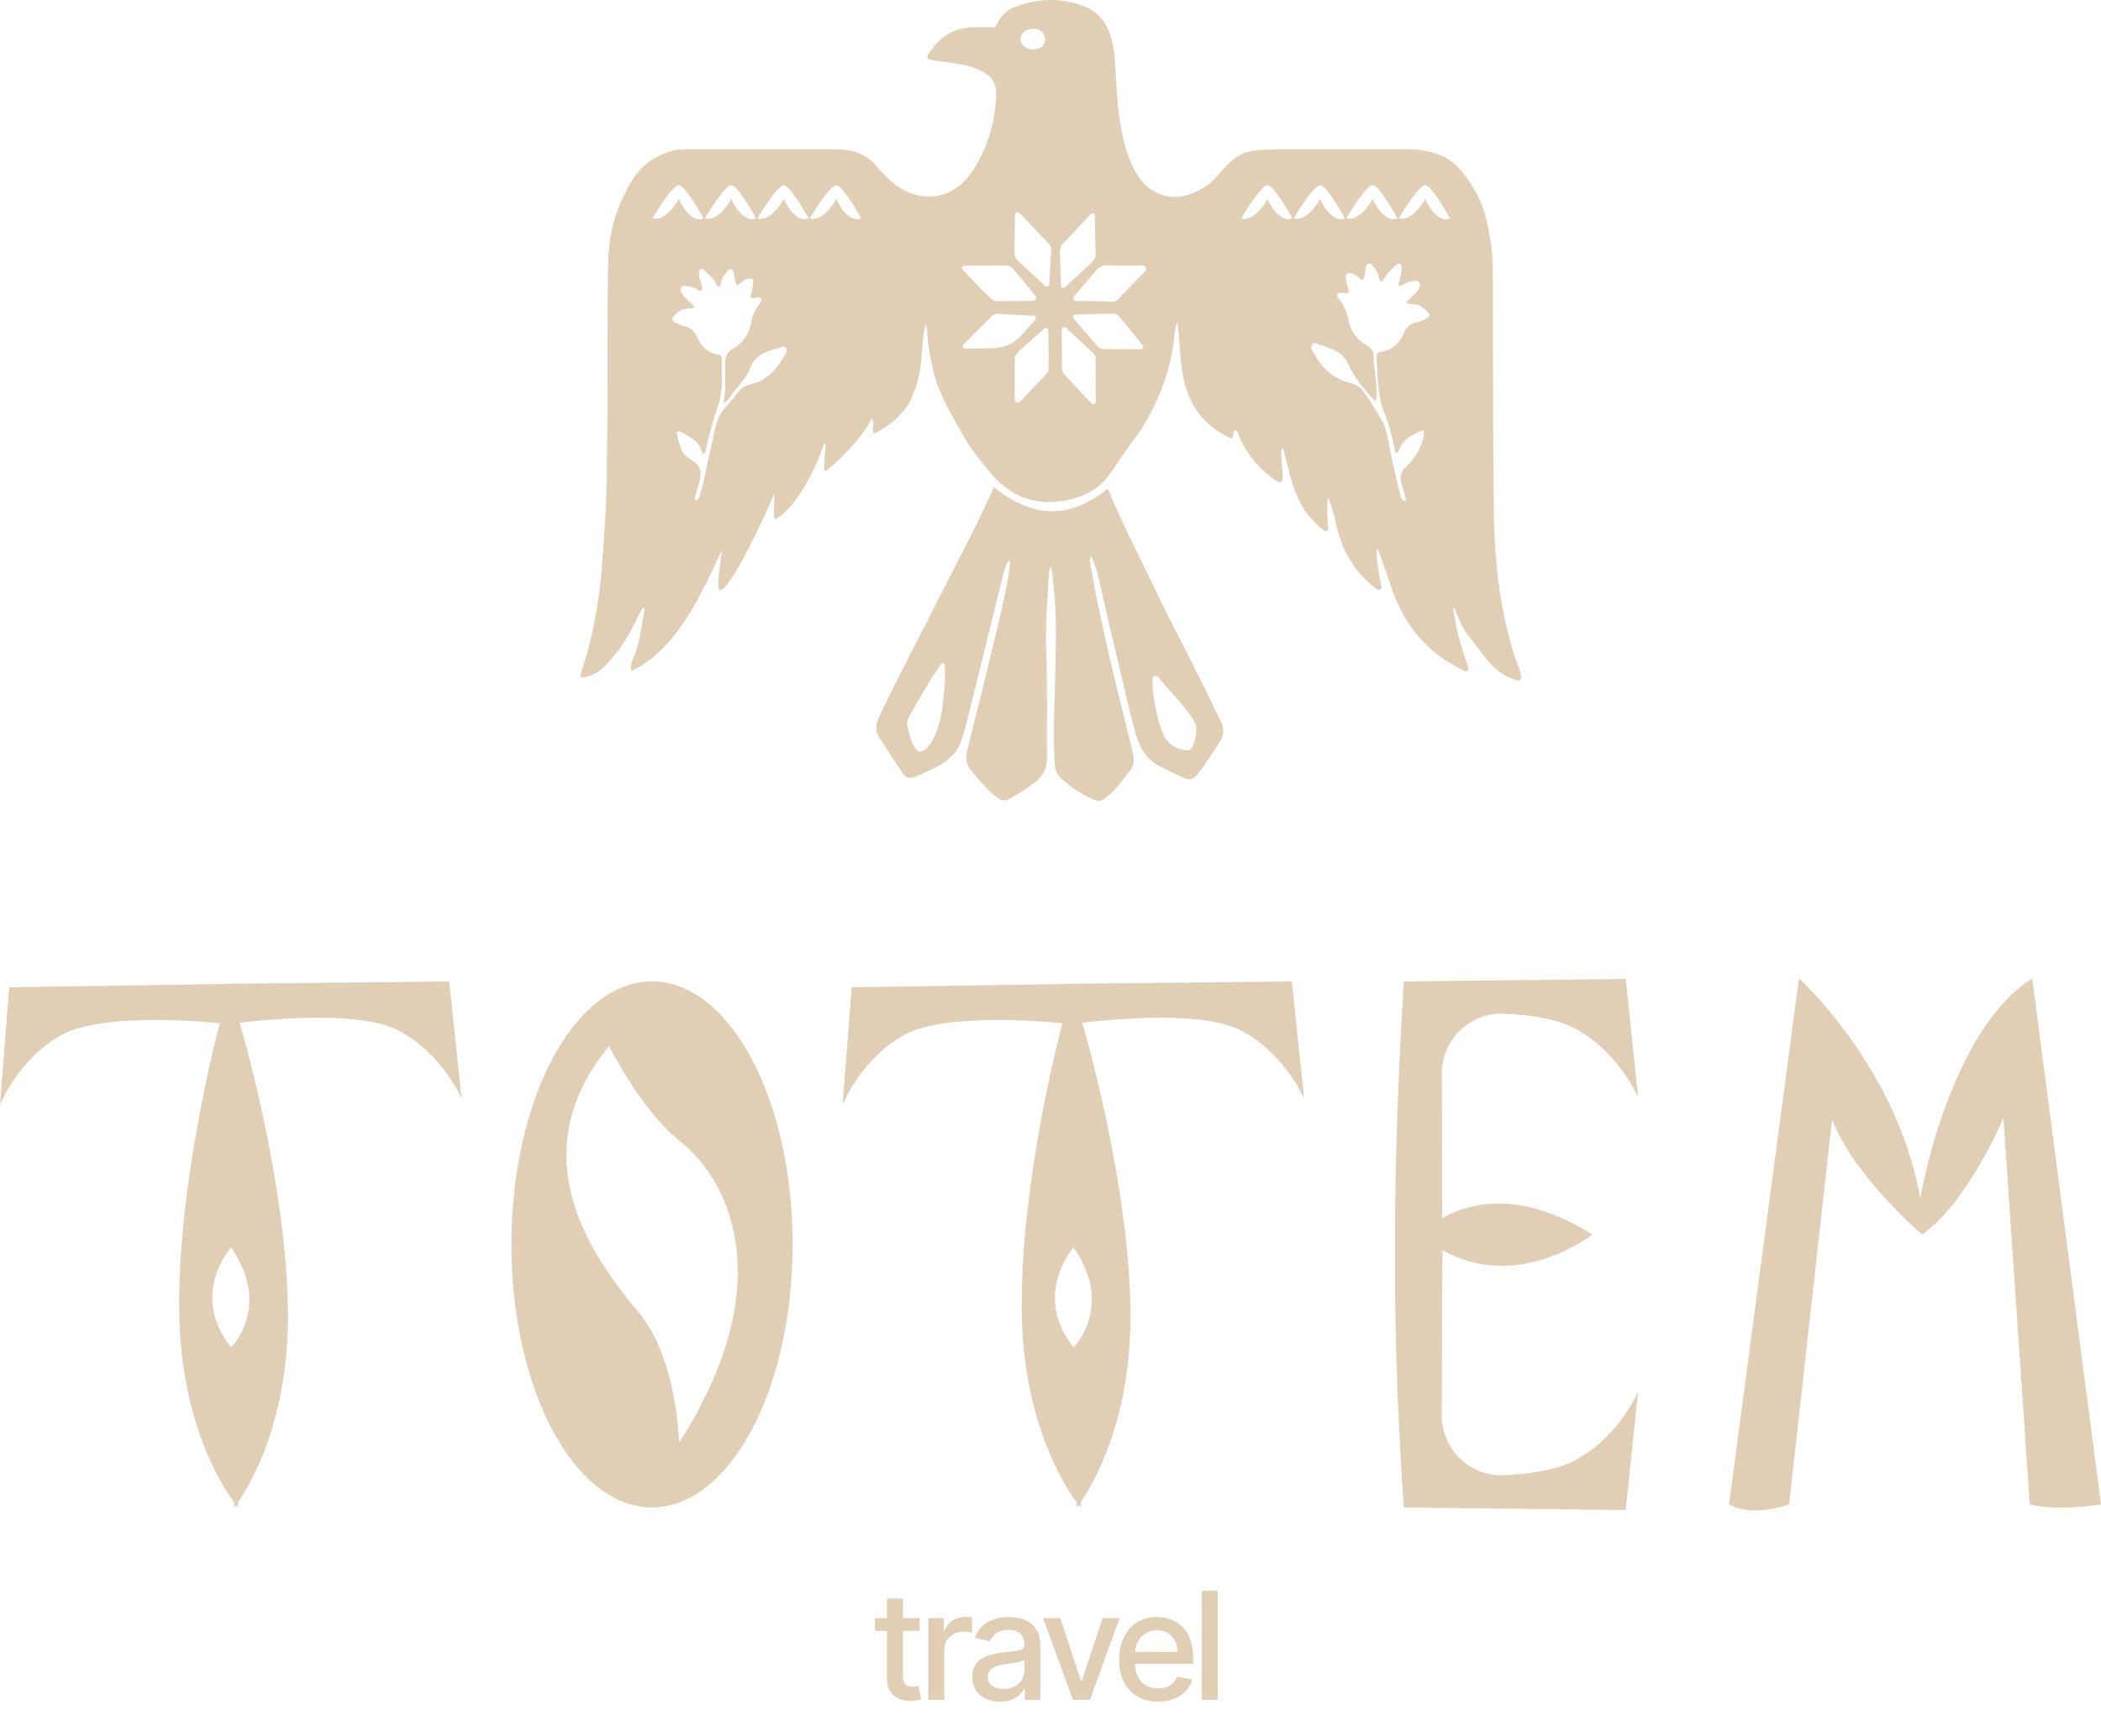
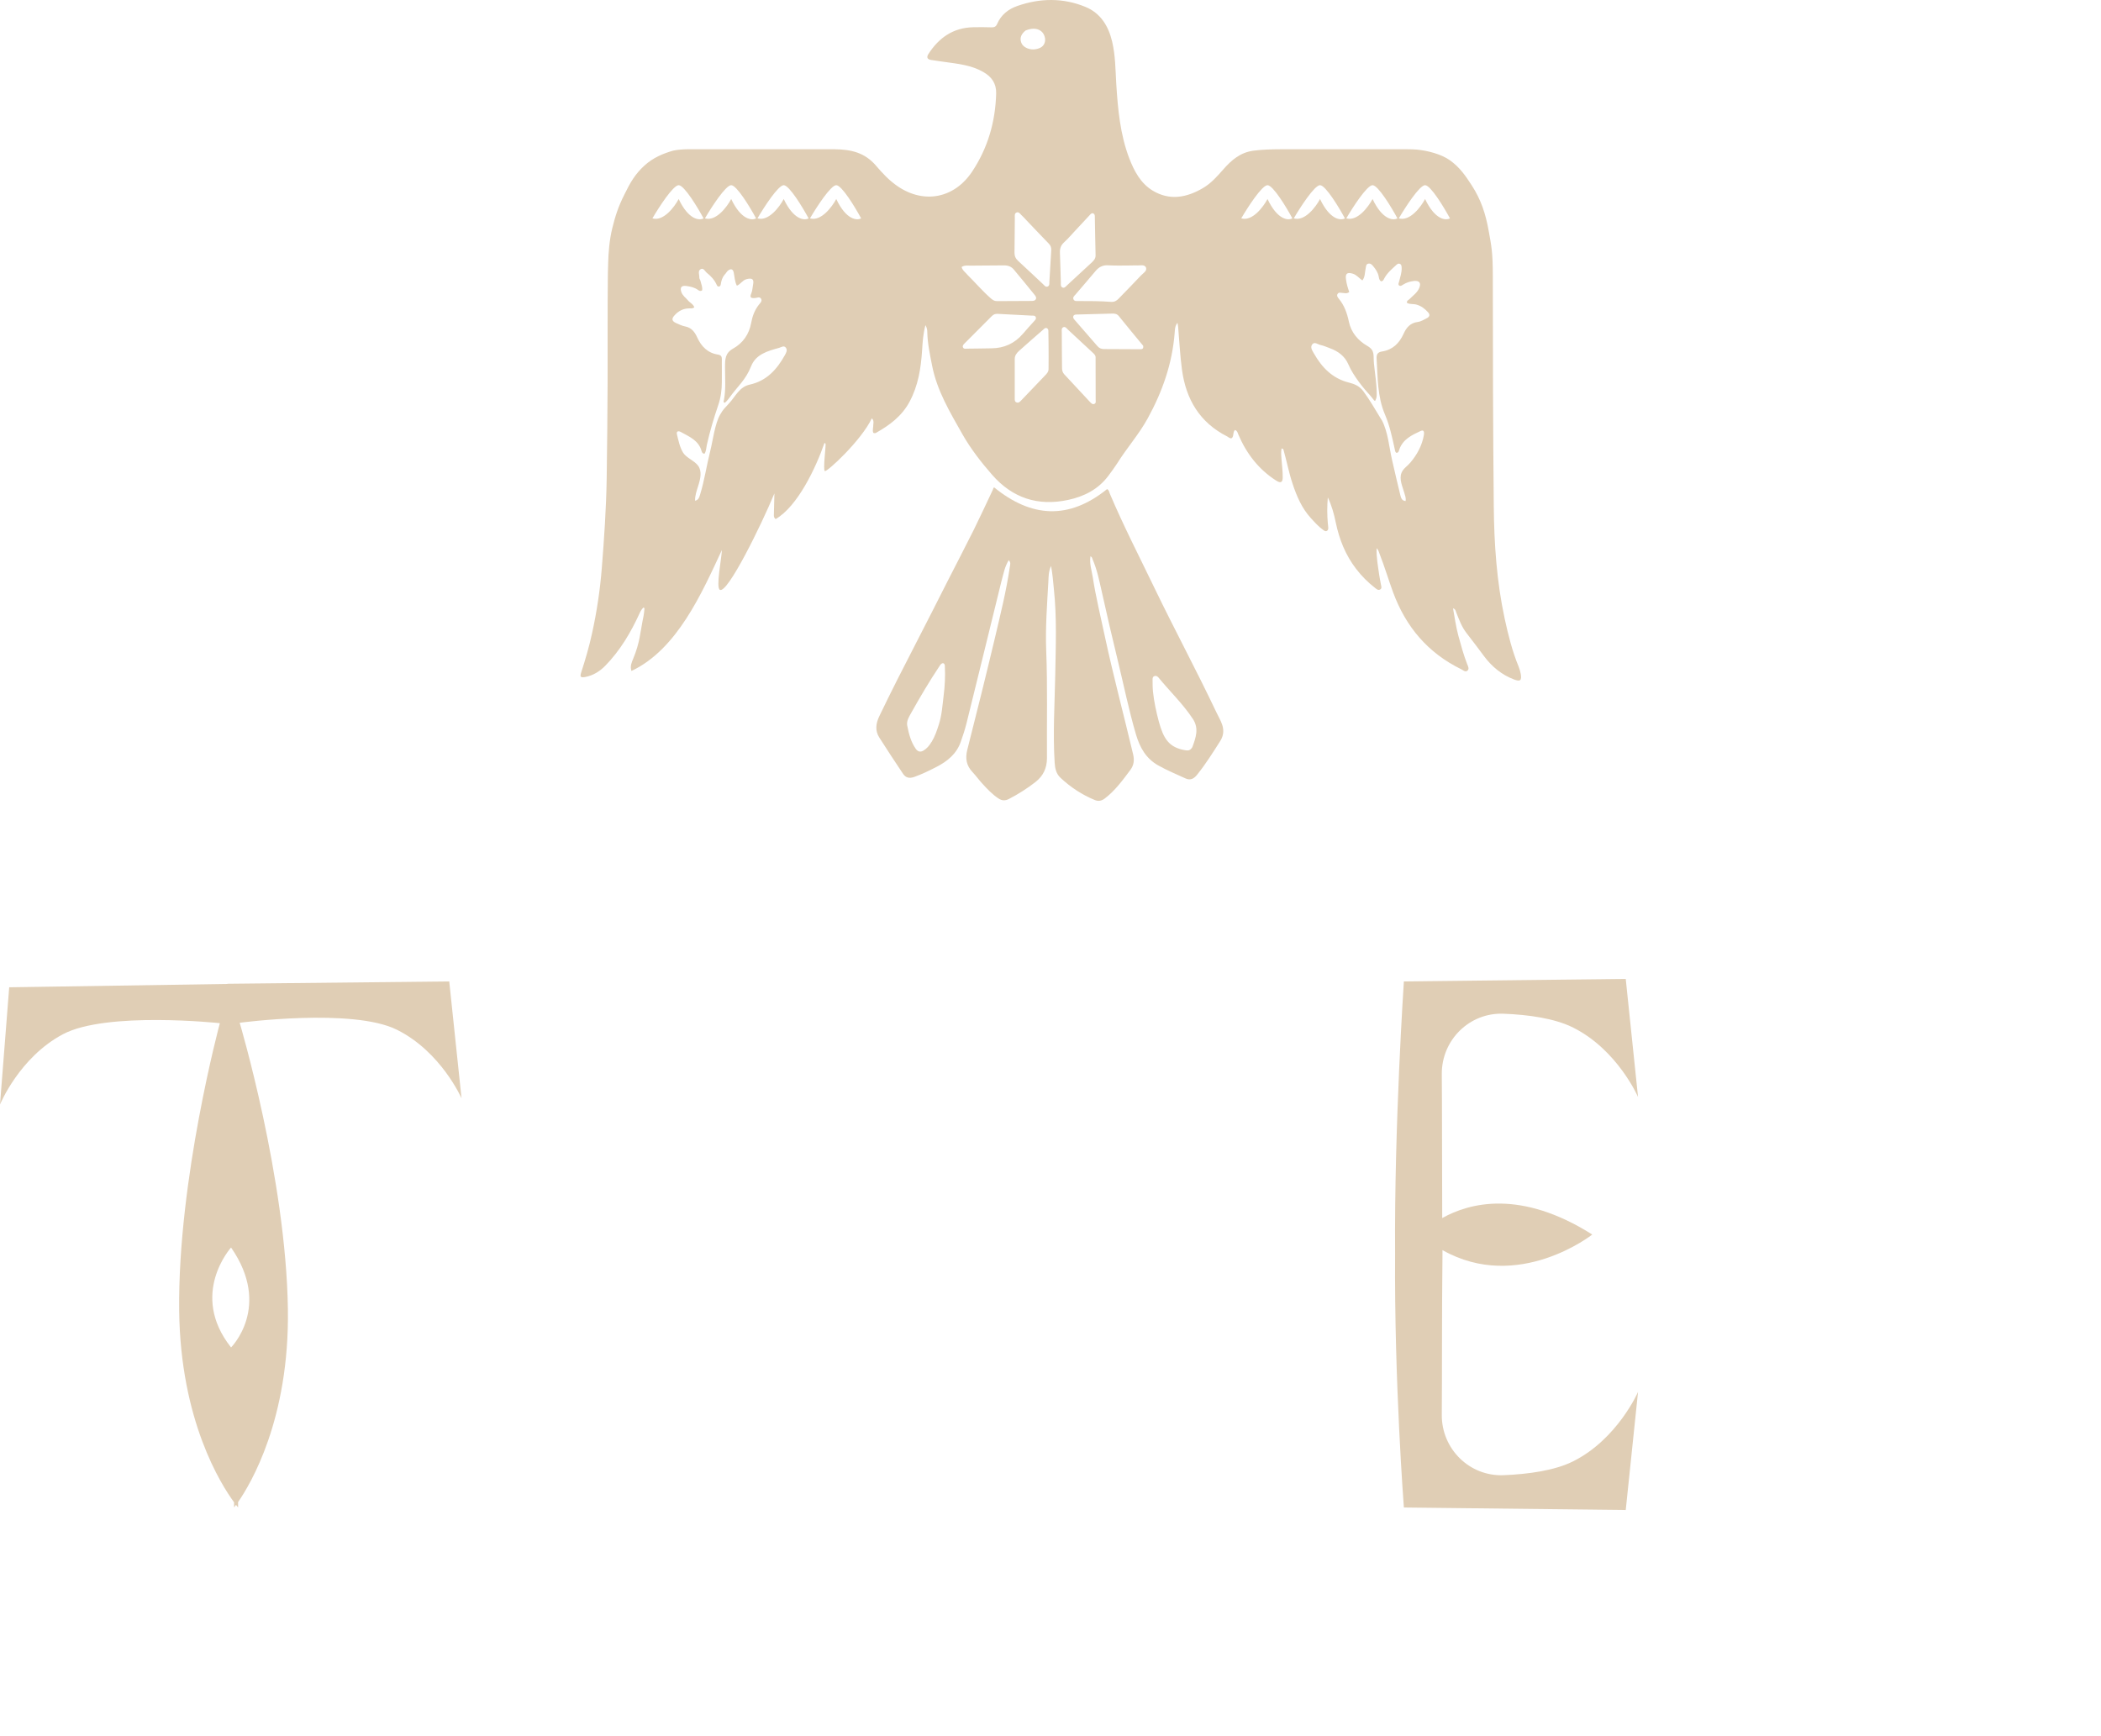
<svg xmlns="http://www.w3.org/2000/svg" width="760" height="628" viewBox="0 0 760 628" fill="none">
  <path d="M162.505 355.07L82.251 355.918V355.978L3.33 357.189L0 399.602C0 399.602 6.963 382.558 22.765 374.172C38.568 365.787 79.527 370.176 79.527 370.176C79.527 370.176 64.269 426.726 64.814 474.164C65.268 514.063 80.011 537.161 84.673 543.519V545.365C84.673 545.365 84.976 545.032 85.369 544.457C85.823 545.032 86.126 545.365 86.126 545.365V543.428C90.607 536.95 104.744 513.488 104.139 473.588C103.442 426.151 86.701 370.025 86.701 370.025C86.701 370.025 127.539 364.576 143.554 372.538C159.568 380.499 166.955 397.361 166.955 397.361L162.505 355.07ZM83.583 487.484C68.296 468.23 83.583 451.338 83.583 451.338C98.417 472.711 83.583 487.484 83.583 487.484Z" fill="#E0CEB5" />
-   <path d="M467.29 355.07L387.036 355.918V355.978L308.115 357.189L304.785 399.602C304.785 399.602 311.748 382.558 327.55 374.172C343.353 365.787 384.312 370.176 384.312 370.176C384.312 370.176 369.054 426.726 369.599 474.164C370.053 514.063 384.796 537.161 389.458 543.519V545.365C389.458 545.365 389.761 545.032 390.155 544.457C390.609 545.032 390.911 545.365 390.911 545.365V543.428C395.392 536.95 409.529 513.488 408.924 473.588C408.227 426.151 391.487 370.025 391.487 370.025C391.487 370.025 432.325 364.576 448.339 372.538C464.353 380.499 471.74 397.361 471.74 397.361L467.29 355.07ZM388.368 487.484C373.081 468.23 388.368 451.338 388.368 451.338C403.202 472.711 388.368 487.484 388.368 487.484Z" fill="#E0CEB5" />
-   <path d="M235.854 355.07C207.761 355.07 184.996 397.664 184.996 450.218C184.996 502.771 207.761 545.365 235.854 545.365C263.948 545.365 286.713 502.771 286.713 450.218C286.713 397.664 263.948 355.07 235.854 355.07ZM245.663 521.934C245.663 521.934 244.906 491.389 231.192 475.011C215.057 455.697 187.297 418.643 220.324 378.471C220.324 378.471 231.889 401.66 245.663 412.589C266.4 429.057 280.598 467.504 245.663 521.934Z" fill="#E0CEB5" />
  <path d="M569.132 528.653C562.321 532.074 552.694 533.345 543.854 533.708C531.594 534.193 521.453 524.233 521.543 511.851C521.665 497.078 521.543 475.675 521.786 454.333C521.786 453.667 521.786 452.94 521.786 452.274C549.183 467.774 575.974 446.644 575.974 446.644C550.03 430.206 531.473 435.201 521.695 440.68C521.604 421.669 521.665 400.568 521.543 388.611C521.453 376.229 531.594 366.269 543.854 366.754C552.694 367.087 562.351 368.388 569.132 371.809C585.147 379.862 592.533 396.875 592.533 396.875L588.083 354.16L507.83 355.068C507.83 355.068 504.318 407.228 504.651 453.455C504.318 499.954 507.83 545.394 507.83 545.394L588.083 546.302L592.533 503.587C592.533 503.587 585.116 520.6 569.132 528.653Z" fill="#E0CEB5" />
-   <path d="M625.438 544.276L650.746 353.98C650.746 353.98 686.225 386.039 694.641 433.568C694.641 433.568 704.692 373.325 735.116 353.98L760 544.276C760 544.276 744.016 546.879 734.238 544.276L724.702 404.415C724.702 404.415 712.169 434.627 695.277 446.615C695.277 446.615 670.272 425.303 662.734 404.869L647.173 544.276C647.173 544.276 634.307 549.119 625.407 544.276H625.438Z" fill="#E0CEB5" />
-   <path d="M332.687 585.406V590.03H316.522V585.406H332.687ZM320.857 578.315H326.618V606.31C326.618 607.428 326.785 608.269 327.119 608.834C327.453 609.387 327.883 609.766 328.41 609.971C328.949 610.164 329.534 610.26 330.163 610.26C330.626 610.26 331.03 610.228 331.377 610.164C331.724 610.1 331.994 610.048 332.186 610.01L333.227 614.769C332.893 614.897 332.418 615.026 331.801 615.154C331.184 615.295 330.414 615.372 329.489 615.385C327.973 615.411 326.56 615.141 325.25 614.576C323.94 614.011 322.88 613.138 322.071 611.956C321.262 610.774 320.857 609.29 320.857 607.505V578.315ZM335.805 615V585.406H341.373V590.107H341.681C342.221 588.514 343.171 587.262 344.533 586.35C345.907 585.425 347.461 584.962 349.195 584.962C349.555 584.962 349.979 584.975 350.467 585.001C350.968 585.027 351.36 585.059 351.642 585.097V590.608C351.411 590.543 351 590.473 350.409 590.396C349.818 590.306 349.227 590.261 348.637 590.261C347.275 590.261 346.061 590.55 344.995 591.128C343.942 591.693 343.107 592.483 342.49 593.498C341.874 594.5 341.565 595.643 341.565 596.927V615H335.805ZM361.72 615.655C359.844 615.655 358.149 615.308 356.633 614.615C355.117 613.908 353.917 612.887 353.03 611.551C352.157 610.215 351.72 608.578 351.72 606.638C351.72 604.968 352.041 603.594 352.683 602.515C353.326 601.436 354.193 600.582 355.284 599.952C356.376 599.323 357.597 598.848 358.945 598.527C360.294 598.205 361.668 597.961 363.068 597.794C364.841 597.589 366.28 597.422 367.384 597.293C368.489 597.152 369.292 596.927 369.793 596.619C370.294 596.311 370.544 595.81 370.544 595.116V594.981C370.544 593.299 370.069 591.995 369.118 591.07C368.181 590.145 366.781 589.683 364.918 589.683C362.979 589.683 361.45 590.113 360.332 590.974C359.228 591.822 358.464 592.766 358.04 593.806L352.626 592.573C353.268 590.775 354.206 589.323 355.439 588.219C356.685 587.101 358.117 586.292 359.735 585.791C361.354 585.277 363.056 585.02 364.841 585.02C366.023 585.02 367.275 585.162 368.598 585.444C369.934 585.714 371.18 586.215 372.336 586.947C373.505 587.679 374.462 588.726 375.207 590.087C375.952 591.436 376.324 593.19 376.324 595.347V615H370.698V610.954H370.467C370.095 611.699 369.536 612.431 368.791 613.15C368.046 613.87 367.089 614.467 365.92 614.942C364.751 615.417 363.351 615.655 361.72 615.655ZM362.972 611.031C364.565 611.031 365.926 610.716 367.057 610.087C368.2 609.457 369.067 608.635 369.658 607.621C370.262 606.593 370.563 605.495 370.563 604.326V600.511C370.358 600.717 369.96 600.909 369.369 601.089C368.791 601.256 368.129 601.404 367.384 601.532C366.639 601.648 365.914 601.757 365.207 601.86C364.501 601.95 363.91 602.027 363.435 602.091C362.317 602.232 361.296 602.47 360.371 602.804C359.459 603.138 358.727 603.619 358.175 604.249C357.635 604.865 357.365 605.688 357.365 606.715C357.365 608.141 357.892 609.22 358.945 609.952C359.999 610.671 361.341 611.031 362.972 611.031ZM404.999 585.406L394.268 615H388.102L377.351 585.406H383.536L391.031 608.179H391.339L398.815 585.406H404.999ZM418.906 615.597C415.991 615.597 413.479 614.974 411.373 613.728C409.279 612.47 407.661 610.703 406.518 608.43C405.387 606.144 404.822 603.465 404.822 600.395C404.822 597.364 405.387 594.692 406.518 592.38C407.661 590.068 409.254 588.264 411.296 586.966C413.351 585.669 415.753 585.02 418.502 585.02C420.172 585.02 421.79 585.296 423.357 585.849C424.924 586.401 426.331 587.268 427.577 588.45C428.823 589.631 429.805 591.166 430.525 593.055C431.244 594.93 431.603 597.21 431.603 599.895V601.937H408.078V597.621H425.958C425.958 596.105 425.65 594.763 425.033 593.594C424.417 592.412 423.55 591.481 422.432 590.8C421.328 590.12 420.03 589.779 418.54 589.779C416.922 589.779 415.509 590.177 414.302 590.974C413.107 591.757 412.182 592.785 411.527 594.057C410.885 595.315 410.564 596.683 410.564 598.16V601.532C410.564 603.51 410.91 605.193 411.604 606.58C412.311 607.967 413.293 609.027 414.552 609.759C415.811 610.479 417.282 610.838 418.964 610.838C420.056 610.838 421.051 610.684 421.951 610.376C422.85 610.055 423.627 609.579 424.282 608.95C424.937 608.321 425.438 607.544 425.785 606.619L431.237 607.601C430.801 609.207 430.017 610.613 428.887 611.821C427.769 613.015 426.363 613.947 424.667 614.615C422.985 615.27 421.064 615.597 418.906 615.597ZM440.501 575.541V615H434.74V575.541H440.501Z" fill="#E0CEB5" />
  <path d="M362.282 210.173C358.044 227.429 353.866 244.533 349.628 261.637C349.053 263.938 348.326 266.178 347.539 268.388C346.025 272.717 342.726 275.411 338.79 277.439C336.156 278.802 333.492 280.103 330.677 281.102C329.012 281.678 327.65 281.435 326.681 279.982C323.744 275.593 320.838 271.203 318.023 266.753C316.449 264.24 316.873 261.607 318.083 259.094C322.382 250.133 326.893 241.294 331.464 232.454C335.309 225.037 339.063 217.56 342.847 210.113C345.995 203.967 349.174 197.822 352.261 191.646C354.623 186.863 356.863 182.019 359.133 177.206C359.285 176.873 359.285 176.479 359.618 176.328C373.059 187.287 386.591 188.135 400.456 176.964C401.152 177.206 401.213 178.023 401.485 178.659C406.389 190.223 412.141 201.364 417.59 212.686C424.856 227.762 432.787 242.474 439.962 257.611C440.688 259.155 441.566 260.577 442.111 262.212C442.808 264.331 442.565 266.269 441.385 268.115C438.751 272.263 436.148 276.41 433.06 280.255C431.94 281.678 430.668 282.465 428.822 281.617C425.522 280.103 422.161 278.711 418.983 276.925C414.502 274.412 412.323 270.416 410.93 265.754C408.327 256.914 406.51 247.893 404.331 238.932C402.272 230.517 400.335 222.101 398.458 213.655C397.61 209.901 396.823 206.056 395.279 202.484C395.098 202.06 395.098 201.545 394.462 201.243C394.038 203.876 394.886 206.328 395.279 208.781C396.399 216.016 398.155 223.13 399.669 230.274C402.726 244.533 406.51 258.64 409.871 272.838C410.385 274.987 410.204 276.804 408.841 278.62C406.087 282.313 403.362 286.037 399.638 288.883C398.488 289.76 397.338 289.972 396.066 289.458C391.404 287.551 387.287 284.826 383.624 281.405C382.05 279.952 381.626 277.954 381.505 275.956C380.839 265.361 381.505 254.765 381.717 244.139C381.899 233.847 382.322 223.523 381.233 213.231C380.96 210.536 380.779 207.872 380.203 204.754C379.265 206.813 379.325 208.599 379.235 210.264C378.781 218.619 378.115 226.944 378.448 235.33C378.962 248.317 378.629 261.274 378.72 274.261C378.72 277.863 377.388 280.709 374.573 282.919C371.545 285.28 368.336 287.308 364.946 289.064C363.644 289.73 362.463 289.73 361.192 288.883C358.891 287.369 357.045 285.371 355.198 283.343C354.017 282.041 352.988 280.618 351.777 279.316C349.567 276.985 349.113 274.382 349.9 271.264C353.291 257.883 356.651 244.503 359.83 231.061C361.858 222.403 364.038 213.776 365.309 204.936C365.4 204.27 365.733 203.513 364.885 202.665C363.462 204.997 363.008 207.509 362.312 210.113M336.974 268.448C338.185 266.481 338.911 264.301 339.607 262.121C340.697 258.761 340.909 255.249 341.333 251.768C341.787 248.226 341.969 244.654 341.787 241.082C341.787 240.597 341.727 240.083 341.121 239.931C340.395 239.992 340.122 240.597 339.789 241.082C336.156 246.531 332.826 252.162 329.648 257.853C328.891 259.215 327.862 260.789 328.164 262.454C328.74 265.421 329.466 268.358 331.252 270.9C331.979 271.93 332.887 272.232 334.068 271.536C335.248 270.81 336.126 269.841 336.943 268.448M431.304 270.325C432.545 266.935 433.786 263.574 431.516 260.123C427.913 254.644 423.161 250.133 419.043 245.108C418.68 244.684 418.196 244.381 417.59 244.593C417.045 244.775 416.924 245.29 416.924 245.774C416.924 247.288 416.924 248.771 417.076 250.285C417.469 253.948 418.256 257.58 419.195 261.092C420.89 267.207 422.797 270.477 428.852 271.445C429.911 271.627 430.608 271.445 431.304 270.325Z" fill="#E0CEB5" />
  <path d="M368.064 2.139C376.238 -0.707 384.532 -0.828 392.585 2.472C398.095 4.712 400.971 9.404 402.303 15.065C403.483 20.06 403.483 25.146 403.786 30.231C404.361 39.434 405.179 48.638 408.509 57.326C410.265 61.867 412.566 66.257 416.894 68.921C423.07 72.674 429.215 71.524 435.148 68.043C438.085 66.317 440.295 63.804 442.475 61.322C445.532 57.841 448.687 55.136 453.5 54.5C456.294 54.131 460 54 463 54H505C506.906 54 510.736 53.948 512.5 54.117C516.5 54.5 521.424 55.796 524.5 58C528.023 60.524 530.054 63.472 532.385 67.074C535.745 72.251 537.41 77.385 538.5 83.5C539.469 88.888 540 91 540 100C540 127.669 540.074 155.44 540.347 183.109C540.468 196.792 541.406 210.476 544.312 223.917C545.584 229.76 547.037 235.603 549.338 241.173C549.671 242.02 549.943 242.898 550.095 243.776C550.519 246.228 549.913 246.683 547.612 245.805C543.192 244.109 539.681 241.203 536.865 237.449C534.776 234.634 532.657 231.818 530.508 229.063C528.752 226.823 527.814 224.19 526.785 221.617C526.573 221.103 526.573 220.406 525.604 220.073C526.21 223.464 526.664 226.702 527.512 229.911C528.48 233.423 529.418 236.935 530.75 240.325C531.053 241.082 531.598 242.051 530.75 242.686C530.024 243.231 529.267 242.475 528.602 242.142C516.553 236.238 508.56 226.854 503.929 214.291C502.233 209.69 500.841 204.967 499.055 200.426C498.782 199.76 498.691 199.033 497.965 198.337C497.844 201.727 498.479 204.876 498.903 207.994C499.055 209.144 499.327 210.265 499.509 211.385C499.6 212.02 499.993 212.777 499.297 213.231C498.54 213.746 497.904 213.08 497.359 212.656C494.816 210.688 492.546 208.418 490.578 205.845C486.733 200.85 484.463 195.188 483.191 189.043C482.556 185.955 481.708 182.867 480.315 179.961C480.043 183.109 480.043 186.228 480.315 189.346C480.346 189.83 480.467 190.314 480.467 190.799C480.467 191.283 480.497 191.798 479.982 192.07C479.468 192.342 479.045 192.01 478.651 191.737C476.956 190.526 475.594 188.982 474.201 187.469C470.901 183.866 469.055 179.507 467.541 174.935C466.239 171.031 465.482 166.974 464.362 163.039C464.271 162.706 464.271 162.313 463.575 162.252C463.333 163.614 463.454 164.946 463.575 166.309C463.757 168.428 463.999 170.547 463.999 172.636C463.999 174.573 463.272 174.905 461.638 173.876C455.28 169.819 450.921 164.129 447.984 157.287C447.712 156.651 447.591 155.864 446.743 155.561C445.865 156.349 446.44 157.711 445.593 158.498C444.897 158.77 444.473 158.195 443.958 157.923C433.998 152.898 429.004 144.511 427.551 133.704C426.854 128.528 426.612 123.321 426.158 118.144C426.158 117.812 426.037 117.448 425.916 116.782C424.978 118.023 425.008 119.265 424.917 120.385C424.069 131.464 420.497 141.666 415.169 151.353C411.99 157.166 407.57 162.101 404.089 167.701C403.12 169.215 402.03 170.638 400.971 172.091C397.247 177.086 392.131 179.628 386.349 180.869C375.511 183.2 366.278 180.234 358.892 171.788C354.896 167.217 351.141 162.373 348.175 157.166C343.725 149.295 338.972 141.424 337.185 132.342C336.398 128.316 335.521 124.29 335.43 120.143C335.43 119.386 335.308 118.599 334.764 117.63C333.916 120.778 333.734 123.805 333.553 126.741C333.129 133.219 332.161 139.456 329.043 145.299C326.258 150.536 321.807 153.836 316.843 156.621C316.691 156.712 316.479 156.712 316.328 156.712C316.207 156.712 316.116 156.651 315.904 156.591C315.48 155.622 315.965 154.623 315.904 153.473L315.955 153.204C315.955 152.585 316.074 152.016 315.359 151.353C311.575 159.375 299.124 170.85 298.376 170.426C297.629 170 298.81 161.257 298.629 160.5C298.508 160.409 298.356 160.349 298.235 160.258C295.147 169.188 288.567 183.17 280.575 187.802C279.788 187.136 279.939 186.56 279.939 186.046C279.939 185.5 280.129 179.348 280.129 178.5C275.497 189.731 263.129 214.999 260.384 213.383C258.886 212.5 261.068 201.785 261.129 199C253.863 214.59 244.945 234.967 228.416 242.747C227.841 241.021 228.507 239.629 229.052 238.297C231.564 232.212 231.494 229.082 232.826 222.664C233.008 221.786 233.038 220.878 233.129 220C232.978 219.939 232.826 219.879 232.675 219.818C232.129 220.5 231.85 220.798 231.382 221.829C228.203 228.822 224.298 235.391 218.91 240.9C217.003 242.838 214.581 244.382 211.735 244.927C210.04 245.229 209.707 244.927 210.222 243.322C211.735 238.66 213.128 233.937 214.157 229.154C215.883 221.344 217.063 213.443 217.699 205.451C218.547 194.765 219.273 184.079 219.455 173.332C219.637 161.768 219.727 150.173 219.788 138.578C219.849 125.682 219.727 112.755 219.879 99.859C219.909 97.256 219.879 99.831 220 95C220.076 91.96 220.375 87 221.5 82.5C222.5 78.5 223.5 75 226 70.102C228 66 229.758 63 233 60C236.242 57 240 55.5 243.5 54.5C245 54.147 247.471 54 248.5 54H302C307.964 54.06 312.877 55.268 316.843 59.899C319.204 62.654 321.687 65.349 324.744 67.407C334.31 73.915 345.269 71.706 351.656 62.079C357.347 53.512 360.072 44.036 360.345 33.804C360.435 30.232 358.74 27.779 355.652 26.023C351.354 23.571 346.6 23.088 341.848 22.422C340.152 22.18 338.487 21.968 336.822 21.695C335.43 21.483 335.067 20.726 335.853 19.516C339.638 13.643 344.784 10.04 351.959 9.858C354.199 9.798 356.439 9.828 358.68 9.889C359.679 9.919 360.284 9.616 360.678 8.708C362.101 5.348 364.795 3.259 368.064 2.139ZM496.784 96.378C496.33 95.803 495.815 95.228 494.968 95.379C494.029 95.591 494.181 96.439 493.999 97.135C493.666 98.558 493.848 100.132 492.818 101.464C491.577 100.616 490.76 99.436 489.337 99.012C487.309 98.406 486.582 98.981 486.885 101.07C487.097 102.675 487.551 104.219 488.065 105.642C487.157 106.368 486.37 106.005 485.583 105.975C485.008 105.944 484.311 105.672 483.888 106.277C483.404 106.973 483.888 107.579 484.311 108.094C486.279 110.485 487.278 113.271 487.914 116.298C488.731 120.263 491.214 123.199 494.635 125.167C497.48 126.802 496.702 128.515 497 131.5C497.42 135.703 497.989 138.728 498 142.5C498.003 143.404 498 144 497.42 145.057C497 145 496.5 144 495.482 142.907C493.5 140.778 489.549 136.065 487.732 131.797C486.461 128.83 484.039 127.074 481.072 125.984C479.922 125.561 478.802 125.046 477.652 124.804C476.653 124.592 475.503 123.503 474.655 124.622C473.868 125.682 474.716 126.862 475.261 127.831C478.167 132.947 481.981 136.943 488.005 138.427C489.912 138.911 491.759 139.638 493.151 141.515C495.573 144.814 497.359 147.993 499.6 151.656L499.893 152.076C502.116 156.444 502.479 161.676 503.535 166.339C504.504 170.637 505.533 174.906 506.562 179.204C506.774 180.082 507.107 181.202 508.439 181.263C508.681 180.143 508.227 179.264 507.985 178.326C507.38 176.116 506.001 173.361 507 171C507.666 169.426 509.075 168.67 510.165 167.368C512.617 164.462 514.403 161.192 515.069 157.378C515.221 156.409 515.13 155.35 513.889 155.925C510.771 157.378 507.561 158.861 506.229 162.464C506.018 163.009 506.017 163.705 505.2 163.856C504.716 163.645 504.655 163.16 504.564 162.676C503.626 158.347 502.725 154.056 501 150C498.215 143.522 498.389 136.55 497.965 129.769C497.874 128.255 498.298 127.407 499.933 127.165C503.747 126.56 506.169 124.199 507.713 120.778C508.712 118.538 510.135 116.812 512.859 116.479C514.01 116.328 515.13 115.632 516.189 115.087C517.067 114.633 517.4 113.906 516.613 113.028C515.433 111.696 514.1 110.667 512.314 110.183C511.194 109.88 509.923 110.182 508.924 109.547C508.833 108.699 509.529 108.578 509.862 108.215C511.134 106.913 512.708 105.884 513.404 104.128C514.131 102.372 513.404 101.464 511.527 101.645C510.104 101.797 508.803 102.19 507.592 102.947C507.107 103.25 506.593 103.704 505.987 103.189C505.715 102.705 505.987 102.342 506.078 101.948C506.472 100.253 507.138 98.588 507.017 96.802C506.986 96.257 506.956 95.682 506.351 95.439C505.836 95.228 505.412 95.561 505.049 95.894C503.505 97.316 501.87 98.679 500.81 100.586C500.538 101.07 500.356 101.767 499.569 101.767C498.903 101.373 498.843 100.677 498.722 100.041C498.449 98.618 497.692 97.468 496.784 96.378ZM255.691 98.709C254.995 98.164 254.511 96.772 253.421 97.407C252.331 98.043 253.027 99.405 252.967 100.465C252.967 100.858 253.3 101.252 253.391 101.645C253.633 102.796 254.208 103.886 253.966 105.066C253.33 105.46 252.906 105.187 252.513 104.915C251.241 103.977 249.788 103.674 248.274 103.462C246.549 103.22 245.883 103.977 246.458 105.642C246.912 106.974 248.062 107.73 248.91 108.729C249.606 109.577 250.787 110.001 251.15 111.212C250.545 111.666 249.909 111.575 249.334 111.575C247.124 111.575 245.368 112.544 243.945 114.148C242.886 115.329 243.037 116.177 244.49 116.843C245.58 117.357 246.73 117.872 247.881 118.114C250.121 118.538 251.302 120.112 252.149 121.959C253.663 125.319 255.964 127.71 259.718 128.285C261.443 128.558 261.08 129.685 261.11 131.228C261.141 133.65 261.11 135.762 261.11 138.275C261.11 141 260.747 143.846 259.839 146.479C258.234 151.232 256.781 156.016 255.691 160.95C255.449 162.04 255.479 163.221 254.844 164.159C254.148 164.129 253.905 163.644 253.784 163.19C252.725 159.315 249.334 157.983 246.276 156.288C245.459 155.834 244.551 155.925 244.884 157.196C245.429 159.406 245.853 161.677 247.063 163.705C248.214 165.642 251.241 166.684 252.543 168.5C253.996 170.528 253.39 173.21 252.543 175.844C252.028 177.509 251.393 179.235 251.423 181.172C252.725 180.869 252.967 179.84 253.239 178.962C254.844 173.755 255.601 168.367 256.933 163.1C257.841 159.527 258.593 153.269 260.5 150C261.771 147.82 261.897 148 263.774 145.874C266 143.5 267.438 139.971 271.191 139.153C277.276 137.821 280.999 133.704 283.875 128.558C284.299 127.771 284.965 126.741 284.299 125.833C283.603 124.835 282.573 125.651 281.786 125.863C277.73 126.983 273.432 128.134 271.706 132.493C269.708 137.549 266.802 139.732 263.774 144C263.593 144.272 262.352 145.843 262.019 145.723C261.564 145.39 261.807 144.996 261.897 144.572C262.594 140.728 262.261 137 262.261 133.008C262.261 130 262.261 127.74 265.197 126.105C268.739 124.138 270.979 120.899 271.706 116.903C272.16 114.421 272.947 112.271 274.461 110.304C274.945 109.668 275.823 109.002 275.309 108.094C274.794 107.216 273.886 107.761 273.159 107.821C271.464 107.942 271.161 107.579 271.797 106.065C272.19 105.097 272.19 104.067 272.402 103.038C272.826 100.98 272.099 100.465 270.011 101.01C268.588 101.403 267.922 102.766 266.56 103.371C265.742 101.827 265.742 100.162 265.409 98.588C265.137 97.316 264.41 97.135 263.441 97.831C263.048 98.103 262.806 98.558 262.352 99.133L262.121 99.358C261.3 100.348 260.917 101.517 260.747 102.766C260.686 103.189 260.565 103.613 260.02 103.674C259.566 103.674 259.385 103.371 259.233 103.008C258.446 101.252 257.175 99.89 255.691 98.709ZM386.288 119.234C385.834 118.811 385.38 118.054 384.623 118.387C383.897 118.72 384.078 119.537 384.078 120.173C384.078 124.471 384.139 128.77 384.169 133.099C384.169 133.976 384.351 134.764 384.986 135.43C388.104 138.76 391.162 142.09 394.28 145.42C394.704 145.844 395.158 146.389 395.824 146.146C396.551 145.874 396.339 145.147 396.339 144.542C396.339 139.517 396.339 134.491 396.309 129.133L396.293 129.041C396.191 128.444 395.765 128.047 395.34 127.649C392.313 124.834 389.315 122.019 386.288 119.234ZM378.659 118.72C378.114 118.478 377.752 118.932 377.389 119.234C374.483 121.777 371.546 124.319 368.64 126.923C367.762 127.71 367.066 128.618 367.065 129.89V144.088C367.065 144.693 367.005 145.359 367.762 145.602C368.458 145.844 368.882 145.39 369.336 144.935C372.181 141.969 375.027 138.972 377.873 136.005C378.539 135.309 379.295 134.612 379.295 133.553C379.325 130.586 379.325 127.619 379.295 124.35L379.234 120.143C379.234 119.598 379.295 118.992 378.659 118.72ZM402.242 113.452C398.064 113.573 393.887 113.664 389.709 113.785C389.164 113.785 388.558 113.755 388.286 114.33C388.014 114.935 388.438 115.39 388.77 115.783C391.495 118.931 394.28 122.079 397.005 125.258C397.671 126.015 398.458 126.287 399.396 126.287C403.695 126.287 407.994 126.348 412.293 126.348C412.929 126.348 413.716 126.408 413.534 125.106L409.118 119.76C407.639 117.955 406.162 116.146 404.694 114.33C404.028 113.513 403.181 113.422 402.242 113.452ZM360.769 113.543C359.981 113.513 359.346 113.785 358.801 114.33C355.501 117.63 352.231 120.929 348.932 124.228C348.538 124.622 348.084 125.076 348.326 125.651C348.629 126.348 349.355 126.136 349.931 126.136C352.837 126.136 355.743 126.045 358.649 126.015C363.251 125.974 367.025 124.239 369.972 120.809C369.972 120.809 370.062 120.718 370.274 120.476L372.045 118.443C372.658 117.773 373.271 117.1 373.877 116.419C374.301 115.935 374.966 115.45 374.664 114.724C374.392 114.058 373.635 114.209 373.06 114.179C368.973 113.967 364.855 113.755 360.769 113.543ZM414.563 96.862C414.049 95.47 412.323 96.166 410.779 96.015L408.281 96.061C405.784 96.087 403.286 96.121 400.789 95.984C398.821 95.894 397.459 96.65 396.278 98.073C393.917 100.919 391.495 103.674 389.103 106.489C388.649 107.034 387.923 107.549 388.347 108.366C388.71 109.062 389.497 108.911 390.133 108.911C394.068 108.911 398.004 108.911 401.909 109.214C403.059 109.305 403.877 108.85 404.634 108.063C407.328 105.278 410.053 102.523 412.686 99.708C413.474 98.86 414.987 98.043 414.563 96.862ZM363.069 96.015C359.134 96.105 355.198 96.015 351.263 96.105C350.173 96.136 348.962 95.863 347.842 96.59C348.144 97.831 349.174 98.467 350.052 99.526C352.837 102.281 355.41 105.309 358.377 107.912C359.043 108.487 359.648 108.941 360.617 108.941C364.734 108.911 368.852 108.911 372.969 108.881C373.635 108.881 374.392 108.881 374.725 108.185C374.997 107.549 374.513 107.004 374.149 106.55C371.697 103.523 369.245 100.525 366.763 97.558C365.824 96.408 364.583 95.984 363.069 96.015ZM395.521 77.245C394.886 76.943 394.522 77.457 394.159 77.85C392.282 79.849 390.435 81.847 388.407 84.026L387.535 84.991C386.671 85.926 385.819 86.857 384.865 87.72C383.745 88.749 383.352 89.93 383.412 91.443C383.563 95.076 383.624 98.709 383.745 102.342C383.745 102.917 383.624 103.643 384.26 103.977C385.047 104.37 385.471 103.674 385.955 103.25C388.891 100.556 391.858 97.831 394.765 95.106C395.552 94.38 396.339 93.623 396.309 92.352C396.187 87.75 396.127 83.148 396.036 78.517C396.036 78.032 396.036 77.487 395.521 77.245ZM369.427 77.76C368.973 77.306 368.518 76.61 367.792 76.852C366.914 77.154 367.096 78.032 367.096 78.728C367.035 82.967 367.065 87.205 366.975 91.443C366.975 92.624 367.338 93.502 368.216 94.319C371.304 97.135 374.301 100.011 377.358 102.856C377.812 103.28 378.267 104.007 379.023 103.644C379.719 103.31 379.567 102.493 379.598 101.857C379.81 98.103 380.021 94.38 380.264 90.626C380.324 89.657 380.112 88.9 379.416 88.174C376.752 85.449 374.149 82.664 371.334 79.728L370.392 78.706C370.077 78.381 369.76 78.062 369.427 77.76ZM245.5 67C243.5 67 238.333 75 236 79C240 80.2 244 74.833 245.5 72C249.1 79.6 253 79.833 254.5 79C252.333 75 247.5 67 245.5 67ZM264.5 67C262.5 67 257.333 75 255 79C259 80.2 263 74.833 264.5 72C268.1 79.6 272 79.833 273.5 79C271.333 75 266.5 67 264.5 67ZM283.5 67C281.5 67 276.333 75 274 79C278 80.2 282 74.833 283.5 72C287.1 79.6 291 79.833 292.5 79C290.333 75 285.5 67 283.5 67ZM302.5 67C300.5 67 295.333 75 293 79C297 80.2 301 74.833 302.5 72C306.1 79.6 310 79.833 311.5 79C309.333 75 304.5 67 302.5 67ZM458.5 67C456.5 67 451.333 75 449 79C453 80.2 457 74.833 458.5 72C462.1 79.6 466 79.833 467.5 79C465.333 75 460.5 67 458.5 67ZM477.5 67C475.5 67 470.333 75 468 79C472 80.2 476 74.833 477.5 72C481.1 79.6 485 79.833 486.5 79C484.333 75 479.5 67 477.5 67ZM496.5 67C494.5 67 489.333 75 487 79C491 80.2 495 74.833 496.5 72C500.1 79.6 504 79.833 505.5 79C503.333 75 498.5 67 496.5 67ZM515.5 67C513.5 67 508.333 75 506 79C510 80.2 514 74.833 515.5 72C519.1 79.6 523 79.833 524.5 79C522.333 75 517.5 67 515.5 67ZM378.024 13.854C377.54 10.857 374.694 9.556 371.152 10.979L371.122 10.948C370.88 11.13 370.638 11.312 370.426 11.523C369.185 12.765 368.791 14.188 369.608 15.822C370.335 17.245 372.636 18.153 374.543 17.82C376.238 17.517 377.691 16.851 378.024 14.914C378.085 14.581 378.055 14.187 378.024 13.854Z" fill="#E0CEB5" />
</svg>